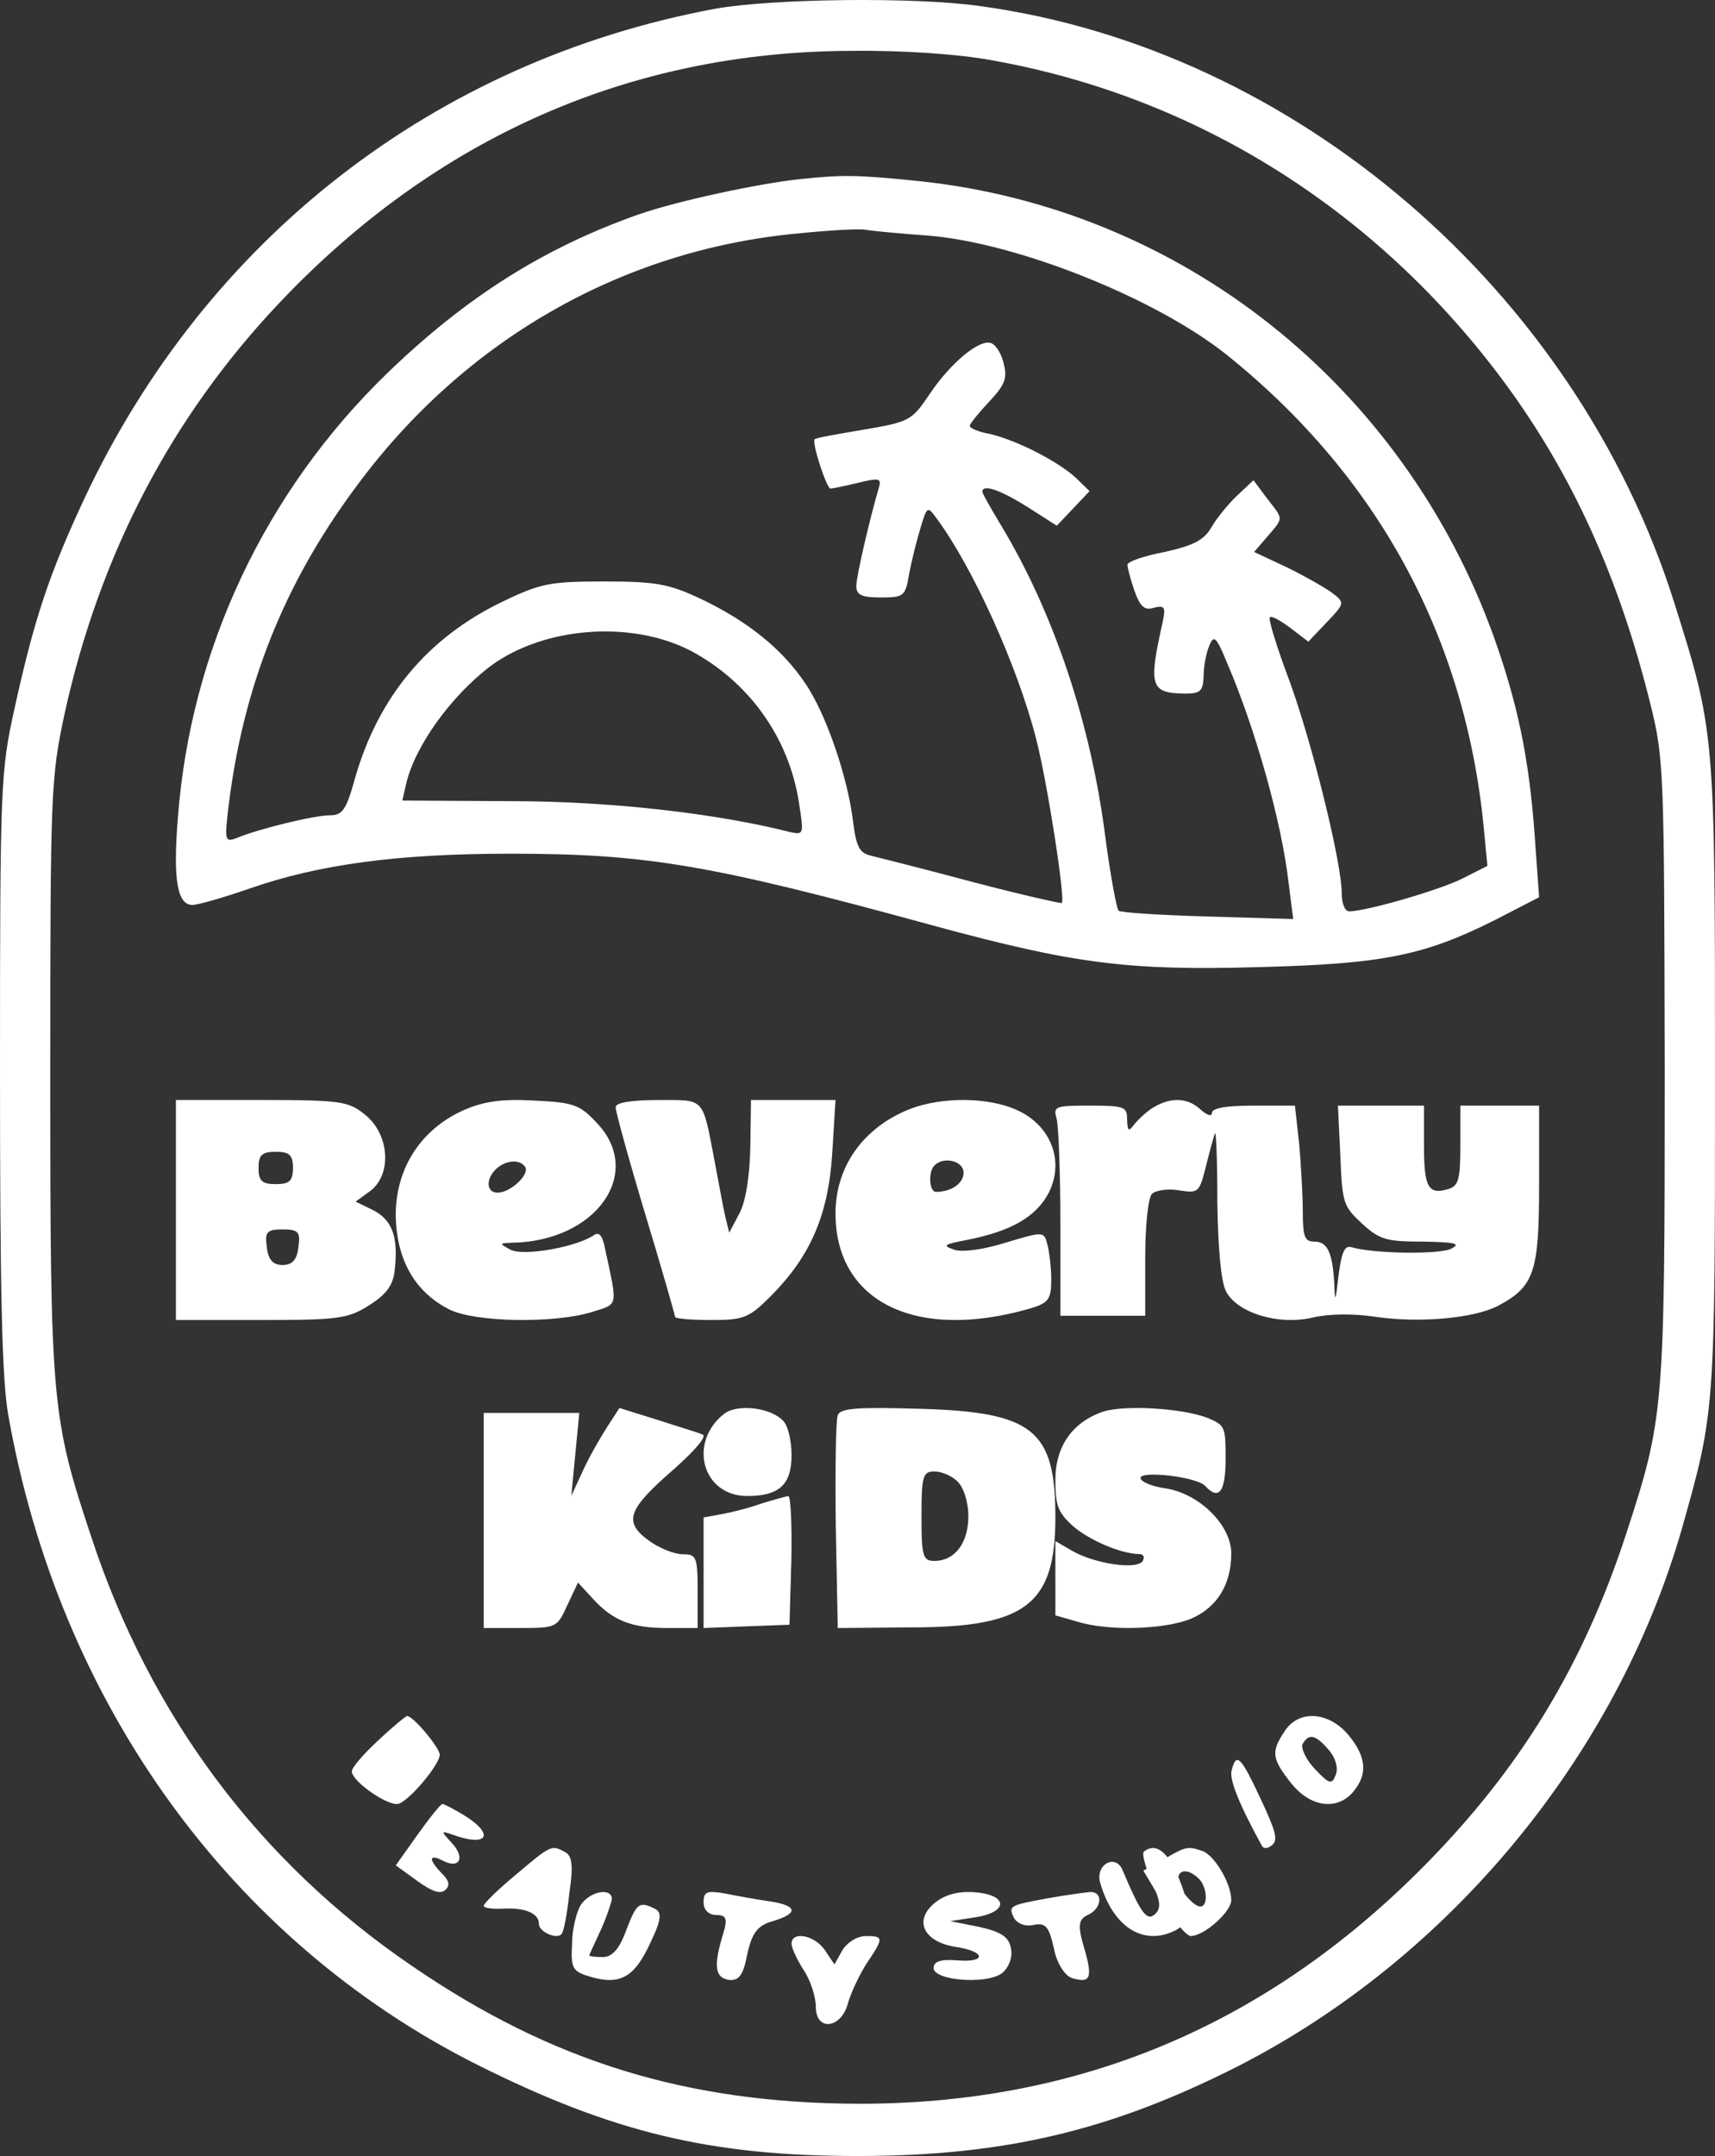
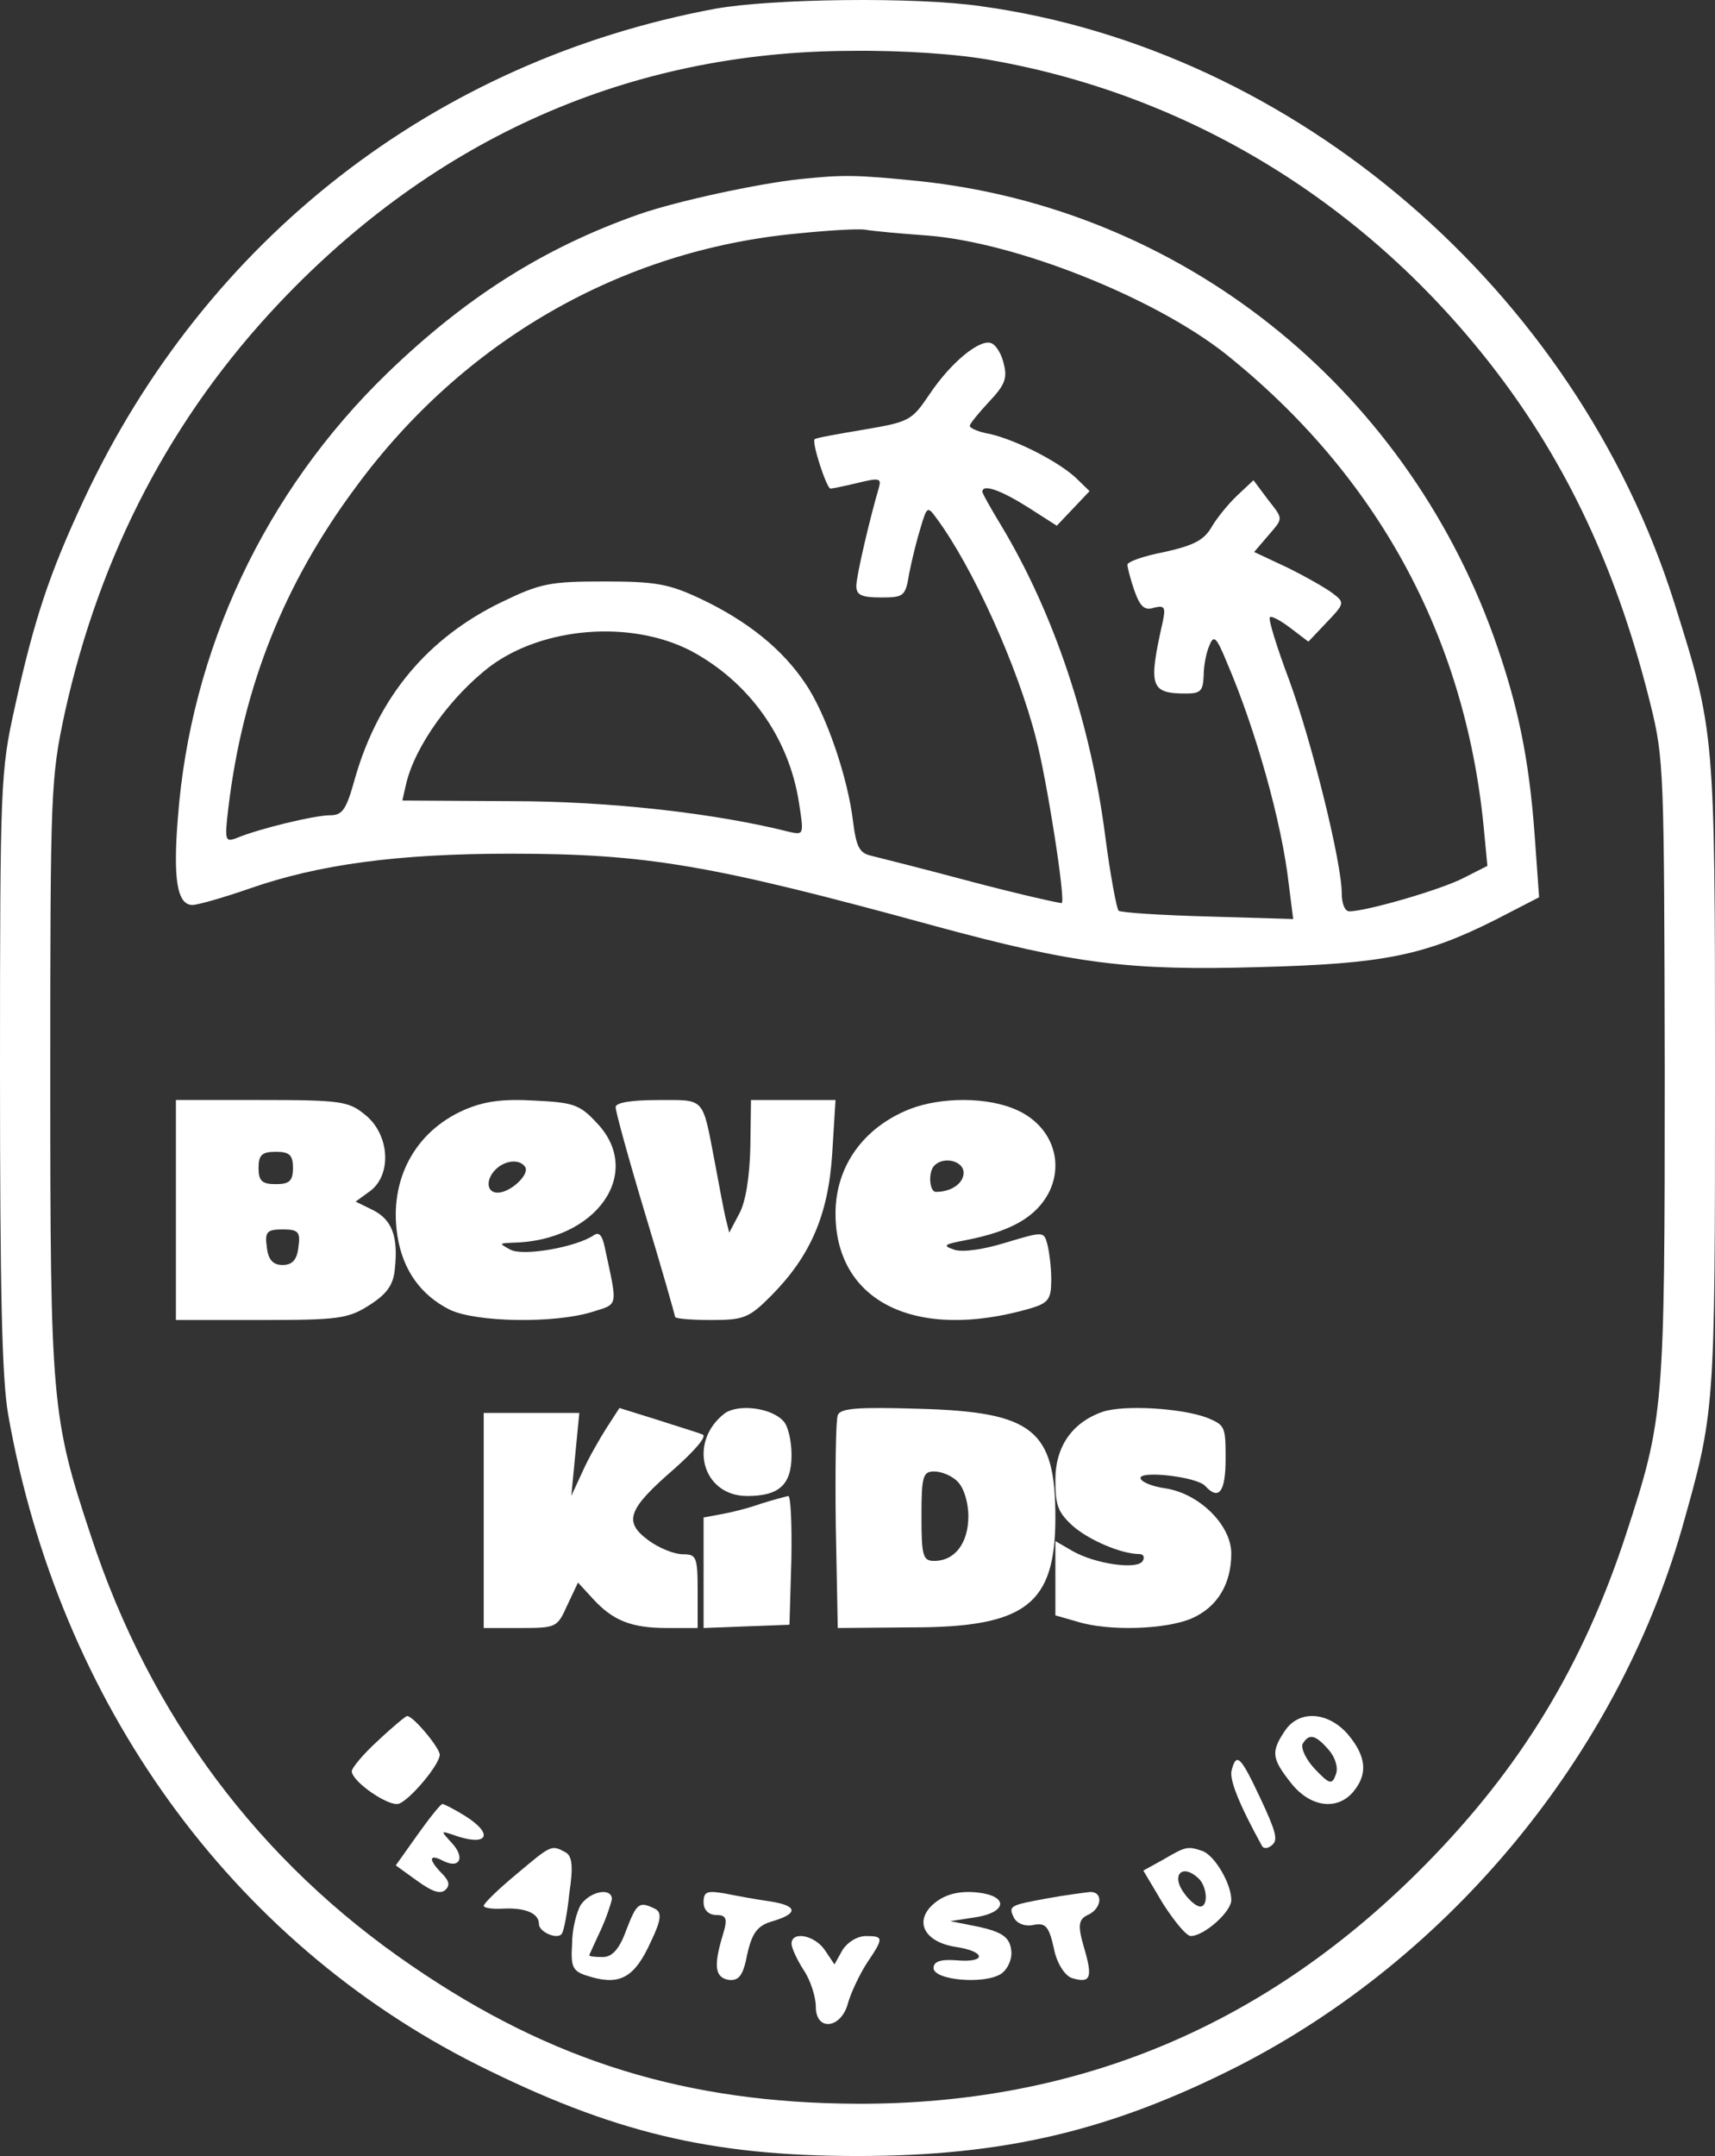
<svg xmlns="http://www.w3.org/2000/svg" width="39" height="49" viewBox="0 0 39 49" fill="none">
  <rect x="0" y="0" width="39" height="49" fill="#333333" stroke="none" />
  <path d="M16.257 0.2C9.886 1.388 4.686 5.43 1.914 11.342C1.114 13.052 0.771 14.095 0.329 16.109C0.014 17.529 0 17.833 0 24.325C0 29.323 0.043 31.337 0.186 32.149C1.343 38.712 5.257 44.117 10.857 46.928C13.929 48.464 16.157 49 19.5 49C22.843 49 25.271 48.42 28.157 46.957C32.971 44.494 36.757 39.915 38.243 34.757C39 32.076 39 32.12 39 24.469C39 16.602 39 16.645 38.071 13.689C35.829 6.604 29.457 1.127 22.314 0.142C20.829 -0.076 17.543 -0.032 16.257 0.2ZM22.571 1.373C27.2 2.199 31.3 4.764 34.2 8.676C35.743 10.762 36.814 13.11 37.529 15.993C37.843 17.254 37.843 17.514 37.857 24.325C37.857 32.047 37.843 32.221 36.971 34.887C36 37.843 34.586 40.176 32.414 42.378C28.814 46.03 24.529 47.826 19.5 47.812C15.629 47.797 12.543 46.856 9.371 44.682C5.9 42.32 3.414 39.002 2.071 34.916C1.171 32.207 1.143 31.873 1.143 24.469C1.143 17.935 1.157 17.688 1.471 16.21C2.271 12.588 3.9 9.473 6.357 6.879C9.914 3.126 14.329 1.17 19.357 1.156C20.514 1.141 21.8 1.228 22.571 1.373Z" fill="white" />
  <path d="M18.182 4.072C17.236 4.174 15.401 4.567 14.526 4.872C12.375 5.629 10.598 6.75 8.805 8.483C6.024 11.176 4.332 14.772 4.045 18.587C3.931 19.984 4.031 20.567 4.375 20.567C4.504 20.567 5.106 20.392 5.694 20.188C7.243 19.649 9.035 19.402 11.601 19.402C14.712 19.402 16.16 19.649 21.265 21.047C24.433 21.906 25.666 22.066 28.648 21.979C31.459 21.906 32.391 21.717 34.011 20.902L35 20.392L34.9 18.994C34.771 17.218 34.513 15.995 33.968 14.467C31.903 8.745 26.856 4.741 20.892 4.115C19.458 3.97 19.171 3.97 18.182 4.072ZM21.093 5.353C23.114 5.513 26.254 6.765 27.874 8.046C31.315 10.798 33.308 14.452 33.738 18.776L33.824 19.679L33.279 19.955C32.778 20.217 31.072 20.712 30.684 20.712C30.584 20.712 30.512 20.538 30.512 20.305C30.512 19.606 29.838 16.883 29.322 15.471C29.036 14.714 28.835 14.059 28.878 14.03C28.907 13.986 29.122 14.103 29.351 14.277L29.753 14.583L30.168 14.146C30.584 13.71 30.584 13.695 30.297 13.477C30.14 13.36 29.681 13.098 29.265 12.894L28.52 12.545L28.82 12.195C29.193 11.759 29.193 11.817 28.82 11.336L28.505 10.914L28.132 11.264C27.932 11.453 27.659 11.788 27.544 11.992C27.372 12.283 27.129 12.399 26.483 12.545C26.025 12.632 25.638 12.763 25.638 12.836C25.638 12.894 25.709 13.171 25.795 13.418C25.924 13.782 26.025 13.884 26.24 13.812C26.483 13.753 26.512 13.797 26.441 14.132C26.111 15.602 26.154 15.762 26.971 15.762C27.301 15.762 27.358 15.704 27.372 15.355C27.372 15.136 27.43 14.831 27.502 14.67C27.602 14.423 27.659 14.467 27.903 15.063C28.548 16.563 29.15 18.689 29.308 20.101L29.408 20.887L27.459 20.829C26.398 20.8 25.48 20.741 25.437 20.698C25.394 20.654 25.25 19.897 25.136 19.023C24.806 16.432 23.96 13.928 22.77 11.948C22.541 11.569 22.34 11.22 22.34 11.176C22.34 10.987 22.77 11.147 23.372 11.526L24.032 11.948L24.405 11.555L24.777 11.162L24.462 10.856C24.046 10.477 23.129 10.012 22.526 9.866C22.268 9.822 22.053 9.735 22.053 9.677C22.053 9.633 22.254 9.386 22.498 9.124C22.842 8.76 22.913 8.599 22.828 8.279C22.785 8.061 22.655 7.842 22.541 7.799C22.283 7.697 21.623 8.235 21.136 8.963C20.734 9.56 20.677 9.589 19.645 9.764C19.042 9.866 18.541 9.953 18.526 9.983C18.454 10.055 18.799 11.104 18.885 11.104C18.928 11.104 19.214 11.045 19.515 10.973C19.989 10.856 20.046 10.871 19.989 11.074C19.774 11.802 19.473 13.098 19.473 13.316C19.473 13.52 19.587 13.579 20.032 13.579C20.562 13.579 20.591 13.549 20.677 13.025C20.734 12.734 20.849 12.268 20.935 11.992C21.078 11.511 21.093 11.497 21.293 11.773C22.125 12.894 23.143 15.151 23.559 16.781C23.802 17.699 24.233 20.436 24.146 20.523C24.132 20.538 23.215 20.334 22.111 20.043C21.021 19.751 19.974 19.489 19.802 19.446C19.544 19.387 19.473 19.242 19.401 18.689C19.286 17.684 18.784 16.214 18.311 15.529C17.795 14.758 17.006 14.117 15.931 13.608C15.214 13.273 14.928 13.215 13.738 13.215C12.505 13.215 12.289 13.258 11.415 13.68C9.723 14.496 8.605 15.835 8.074 17.684C7.873 18.412 7.787 18.529 7.501 18.529C7.157 18.529 5.881 18.834 5.364 19.053C5.121 19.14 5.106 19.096 5.192 18.368C5.522 15.617 6.454 13.273 8.089 11.074C10.54 7.74 14.125 5.688 18.11 5.309C18.827 5.236 19.53 5.193 19.688 5.222C19.845 5.251 20.476 5.309 21.093 5.353ZM15.702 14.787C17.021 15.486 17.938 16.752 18.168 18.237C18.282 18.965 18.282 18.98 17.953 18.907C16.29 18.485 13.867 18.208 11.63 18.208L9.149 18.194L9.236 17.815C9.436 16.956 10.254 15.821 11.157 15.136C12.361 14.248 14.34 14.088 15.702 14.787Z" fill="white" />
  <path d="M20.686 25.207C19.629 25.628 19 26.512 19 27.579C19 29.586 20.825 30.485 23.416 29.741C23.845 29.614 23.906 29.53 23.906 29.081C23.906 28.8 23.86 28.435 23.814 28.267C23.738 27.986 23.722 27.986 22.879 28.239C22.388 28.393 21.913 28.463 21.714 28.407C21.422 28.309 21.453 28.281 21.974 28.183C22.986 27.986 23.553 27.663 23.845 27.116C24.213 26.4 23.906 25.586 23.14 25.235C22.48 24.926 21.407 24.926 20.686 25.207ZM21.913 26.653C21.913 26.891 21.637 27.088 21.284 27.088C21.131 27.088 21.1 26.625 21.254 26.484C21.468 26.274 21.913 26.386 21.913 26.653Z" fill="white" />
-   <path d="M26.25 25.156C26.098 25.24 25.905 25.423 25.809 25.535C25.657 25.732 25.644 25.718 25.63 25.437C25.63 25.156 25.575 25.128 24.789 25.128C23.976 25.128 23.949 25.142 24.031 25.437C24.073 25.619 24.114 26.687 24.114 27.825V29.903H25.079H26.043V28.597C26.043 27.825 26.112 27.221 26.195 27.136C26.277 27.052 26.553 27.01 26.801 27.052C27.256 27.122 27.27 27.108 27.421 26.518C27.504 26.181 27.6 25.83 27.628 25.76C27.655 25.675 27.683 26.378 27.683 27.305C27.697 28.358 27.766 29.117 27.876 29.341C28.124 29.833 29.061 30.128 29.846 29.945C30.205 29.861 30.756 29.847 31.307 29.931C32.299 30.072 33.526 29.959 34.063 29.679C34.89 29.243 35 28.906 35 26.94V25.128H34.104H33.209V26.027C33.209 26.813 33.167 26.954 32.933 27.024C32.478 27.164 32.382 26.982 32.382 26.027V25.128H31.404H30.425L30.48 26.265C30.522 27.347 30.549 27.417 30.976 27.811C31.376 28.176 31.527 28.218 32.354 28.218C33.085 28.232 33.222 28.26 33.016 28.372C32.795 28.513 31.252 28.499 30.728 28.344C30.577 28.302 30.508 28.457 30.439 28.99C30.37 29.594 30.356 29.622 30.343 29.173C30.301 28.471 30.191 28.218 29.888 28.218C29.667 28.218 29.626 28.105 29.626 27.53C29.626 27.164 29.585 26.462 29.543 25.985L29.447 25.128H28.51C27.876 25.128 27.559 25.184 27.559 25.296C27.559 25.381 27.462 25.352 27.311 25.226C27.022 24.945 26.636 24.931 26.25 25.156Z" fill="white" />
  <path d="M4 27.5V30H5.942C7.695 30 7.915 29.971 8.4 29.662C8.792 29.412 8.948 29.206 8.979 28.838C9.058 28.103 8.917 27.721 8.478 27.5L8.087 27.309L8.431 27.059C8.917 26.677 8.854 25.779 8.306 25.338C7.93 25.029 7.758 25 5.942 25H4V27.5ZM6.662 26.544C6.662 26.838 6.584 26.912 6.271 26.912C5.957 26.912 5.879 26.838 5.879 26.544C5.879 26.25 5.957 26.177 6.271 26.177C6.584 26.177 6.662 26.25 6.662 26.544ZM6.787 28.338C6.756 28.632 6.646 28.75 6.427 28.75C6.208 28.75 6.098 28.632 6.067 28.338C6.02 28 6.067 27.941 6.427 27.941C6.787 27.941 6.834 28 6.787 28.338Z" fill="white" />
  <path d="M14 25.163C14 25.266 14.3 26.354 14.676 27.603C15.051 28.838 15.351 29.897 15.351 29.927C15.351 29.971 15.727 30 16.177 30C16.913 30 17.033 29.956 17.544 29.441C18.429 28.544 18.835 27.618 18.925 26.221L19 25.001H18.039H17.078L17.063 26.074C17.048 26.736 16.958 27.324 16.808 27.589L16.583 28.015L16.492 27.648C16.447 27.442 16.342 26.883 16.252 26.398C15.967 24.913 16.042 25.001 14.961 25.001C14.345 25.001 14 25.06 14 25.163Z" fill="white" />
  <path d="M13.797 32.447C13.645 32.684 13.387 33.131 13.25 33.438L12.992 33.997L13.083 33.047L13.174 32.112H12.079H11V34.556V37H11.836C12.657 37 12.672 36.986 12.9 36.483L13.144 35.967L13.478 36.33C13.934 36.832 14.36 37 15.165 37H15.865V36.162C15.865 35.38 15.834 35.324 15.53 35.324C15.333 35.324 14.983 35.184 14.74 35.003C14.177 34.584 14.268 34.304 15.333 33.383C15.819 32.95 16.093 32.629 15.971 32.601C15.88 32.559 15.409 32.419 14.938 32.265L14.086 32L13.797 32.447Z" fill="white" />
  <path d="M16.474 32.126C15.638 32.779 15.969 34 16.991 34C17.721 34 18 33.742 18 33.071C18 32.745 17.92 32.401 17.814 32.297C17.535 31.988 16.779 31.902 16.474 32.126Z" fill="white" />
  <path d="M25.084 32.083C24.387 32.322 24 32.871 24 33.631C24 34.208 24.052 34.363 24.387 34.672C24.748 34.996 25.497 35.319 25.91 35.319C26 35.319 26.039 35.39 25.987 35.474C25.871 35.685 24.903 35.545 24.387 35.249L24 35.024V35.868V36.713L24.49 36.853C25.2 37.078 26.503 37.036 27.097 36.783C27.677 36.53 28 36.009 28 35.305C28 34.672 27.29 33.955 26.516 33.828C26.194 33.786 25.936 33.673 25.936 33.589C25.936 33.42 27.213 33.56 27.407 33.772C27.716 34.109 27.871 33.912 27.871 33.152C27.871 32.421 27.858 32.392 27.458 32.224C26.864 31.998 25.561 31.928 25.084 32.083Z" fill="white" />
  <path d="M19.051 32.163C19.006 32.28 18.991 33.413 19.006 34.676L19.051 37L20.726 36.986C23.33 36.986 24 36.463 24 34.487C24 32.498 23.497 32.091 20.924 32.018C19.493 31.975 19.112 32.004 19.051 32.163ZM21.777 33.674C21.914 33.805 22.021 34.139 22.021 34.458C22.021 35.068 21.716 35.475 21.244 35.475C20.985 35.475 20.955 35.359 20.955 34.458C20.955 33.558 20.985 33.442 21.244 33.442C21.412 33.442 21.655 33.543 21.777 33.674Z" fill="white" />
  <path d="M17.302 34.175C17.027 34.275 16.622 34.375 16.405 34.413L16 34.488V35.75V37L16.984 36.962L17.953 36.925L17.996 35.45C18.011 34.65 17.982 33.988 17.924 34C17.866 34.013 17.577 34.088 17.302 34.175Z" fill="white" />
  <path d="M8.6 39.556C8.271 39.854 8 40.178 8 40.255C8 40.488 8.843 41.071 9.071 40.993C9.329 40.902 10 40.1 10 39.88C10 39.725 9.4 39 9.257 39C9.229 39 8.929 39.246 8.6 39.556Z" fill="white" />
  <path d="M29.215 39.343C28.895 39.819 28.924 39.972 29.36 40.525C29.797 41.077 30.408 41.154 30.772 40.724C31.107 40.325 31.077 39.926 30.655 39.42C30.204 38.898 29.535 38.852 29.215 39.343ZM30.219 39.773C30.364 39.941 30.437 40.172 30.379 40.325C30.292 40.571 30.233 40.555 29.899 40.202C29.695 39.987 29.579 39.727 29.622 39.635C29.768 39.389 29.913 39.42 30.219 39.773Z" fill="white" />
  <path d="M9.496 41.697L9 42.395L9.482 42.743C9.84 43.002 10.02 43.053 10.13 42.95C10.24 42.847 10.213 42.743 10.047 42.576C9.73 42.253 9.758 42.124 10.075 42.291C10.46 42.485 10.585 42.214 10.268 41.878C10.02 41.607 10.02 41.607 10.295 41.697C11.067 41.981 11.26 41.71 10.598 41.284C10.35 41.129 10.102 41 10.061 41C10.02 41 9.772 41.31 9.496 41.697Z" fill="white" />
  <path d="M28.008 40.234C27.953 40.446 28.174 40.999 28.702 41.96C28.747 42.025 28.846 42.009 28.934 41.927C29.066 41.813 29.011 41.618 28.669 40.885C28.218 39.925 28.118 39.81 28.008 40.234Z" fill="white" />
  <path d="M26.46 42.259L26 42.513L26.446 43.263C26.705 43.665 26.978 44 27.079 44C27.381 44 28 43.451 28 43.183C28 42.808 27.626 42.178 27.352 42.071C27.007 41.951 26.964 41.964 26.46 42.259ZM27.252 42.687C27.453 42.875 27.482 43.33 27.295 43.33C27.209 43.33 27.05 43.196 26.935 43.036C26.619 42.62 26.878 42.339 27.252 42.687Z" fill="white" />
  <path d="M11.738 42.6C11.33 42.937 11 43.261 11 43.313C11 43.365 11.204 43.391 11.44 43.378C11.942 43.352 12.256 43.482 12.256 43.728C12.256 43.91 12.68 44.091 12.774 43.949C12.821 43.897 12.9 43.482 12.947 43.028C13.041 42.405 13.01 42.172 12.853 42.094C12.539 41.925 12.539 41.925 11.738 42.6Z" fill="white" />
-   <path d="M26.012 42.082C25.964 42.123 26.044 42.434 26.188 42.758C26.396 43.218 26.412 43.38 26.252 43.515C26.076 43.664 25.932 43.461 25.533 42.515C25.373 42.109 24.894 42.379 25.021 42.798C25.309 43.785 25.98 44.218 26.683 43.894C27.083 43.718 27.099 43.353 26.763 42.582C26.523 42.055 26.268 41.879 26.012 42.082Z" fill="white" />
  <path d="M13.213 43.283C13.111 43.444 13.009 43.847 13.009 44.183C12.975 44.747 13.026 44.814 13.453 44.934C14.118 45.123 14.443 44.921 14.801 44.129C15.04 43.632 15.057 43.458 14.887 43.377C14.528 43.203 14.477 43.257 14.238 43.874C14.084 44.304 13.914 44.478 13.709 44.478C13.538 44.478 13.401 44.465 13.401 44.438C13.401 44.424 13.521 44.169 13.657 43.874C13.794 43.579 13.896 43.257 13.914 43.163C13.914 42.894 13.435 42.975 13.213 43.283Z" fill="white" />
  <path d="M23.818 43.144C22.948 43.302 22.929 43.317 23.059 43.59C23.133 43.719 23.318 43.791 23.503 43.748C23.781 43.69 23.855 43.791 23.966 44.28C24.022 44.596 24.207 44.898 24.374 44.955C24.8 45.085 24.856 44.955 24.652 44.265C24.504 43.762 24.522 43.618 24.744 43.518C25.059 43.374 25.096 42.986 24.782 43C24.652 43.015 24.207 43.072 23.818 43.144Z" fill="white" />
  <path d="M16 43.237C16 43.401 16.11 43.523 16.294 43.523C16.515 43.523 16.552 43.605 16.442 43.96C16.221 44.683 16.258 44.942 16.57 44.997C16.81 45.024 16.902 44.888 16.994 44.41C17.104 43.919 17.233 43.755 17.582 43.66C18.171 43.483 18.134 43.305 17.49 43.21C17.196 43.169 16.754 43.087 16.478 43.032C16.074 42.964 16 42.991 16 43.237Z" fill="white" />
  <path d="M21.249 43.254C20.775 43.648 21.002 44.129 21.723 44.246C22.424 44.348 22.443 44.611 21.761 44.553C21.381 44.523 21.23 44.582 21.23 44.728C21.23 45.005 22.386 45.107 22.765 44.859C22.917 44.757 23.031 44.509 22.993 44.304C22.955 44.027 22.784 43.91 22.272 43.794L21.609 43.662L22.178 43.575C22.936 43.458 22.936 43.064 22.159 43.005C21.78 42.976 21.476 43.064 21.249 43.254Z" fill="white" />
  <path d="M18 44.173C18 44.273 18.129 44.546 18.276 44.775C18.424 44.99 18.552 45.377 18.552 45.607C18.552 46.181 19.142 46.109 19.289 45.506C19.363 45.263 19.547 44.875 19.712 44.617C20.099 44.044 20.099 44.001 19.694 44.001C19.491 44.001 19.27 44.144 19.16 44.316L18.976 44.646L18.755 44.316C18.515 43.972 18 43.886 18 44.173Z" fill="white" />
  <path d="M10.552 25.227C9.421 25.725 8.84 26.835 9.038 28.088C9.161 28.871 9.573 29.44 10.231 29.767C10.827 30.052 12.585 30.081 13.441 29.824C14.067 29.625 14.052 29.739 13.761 28.387C13.7 28.074 13.624 27.988 13.502 28.074C13.104 28.344 11.897 28.558 11.606 28.401C11.347 28.259 11.347 28.259 11.637 28.244C13.563 28.216 14.663 26.65 13.563 25.512C13.181 25.099 13.028 25.056 12.157 25.013C11.423 24.971 11.01 25.028 10.552 25.227ZM11.943 26.522C12.05 26.693 11.606 27.106 11.316 27.106C11.056 27.106 11.041 26.793 11.285 26.565C11.499 26.366 11.82 26.337 11.943 26.522Z" fill="white" />
</svg>